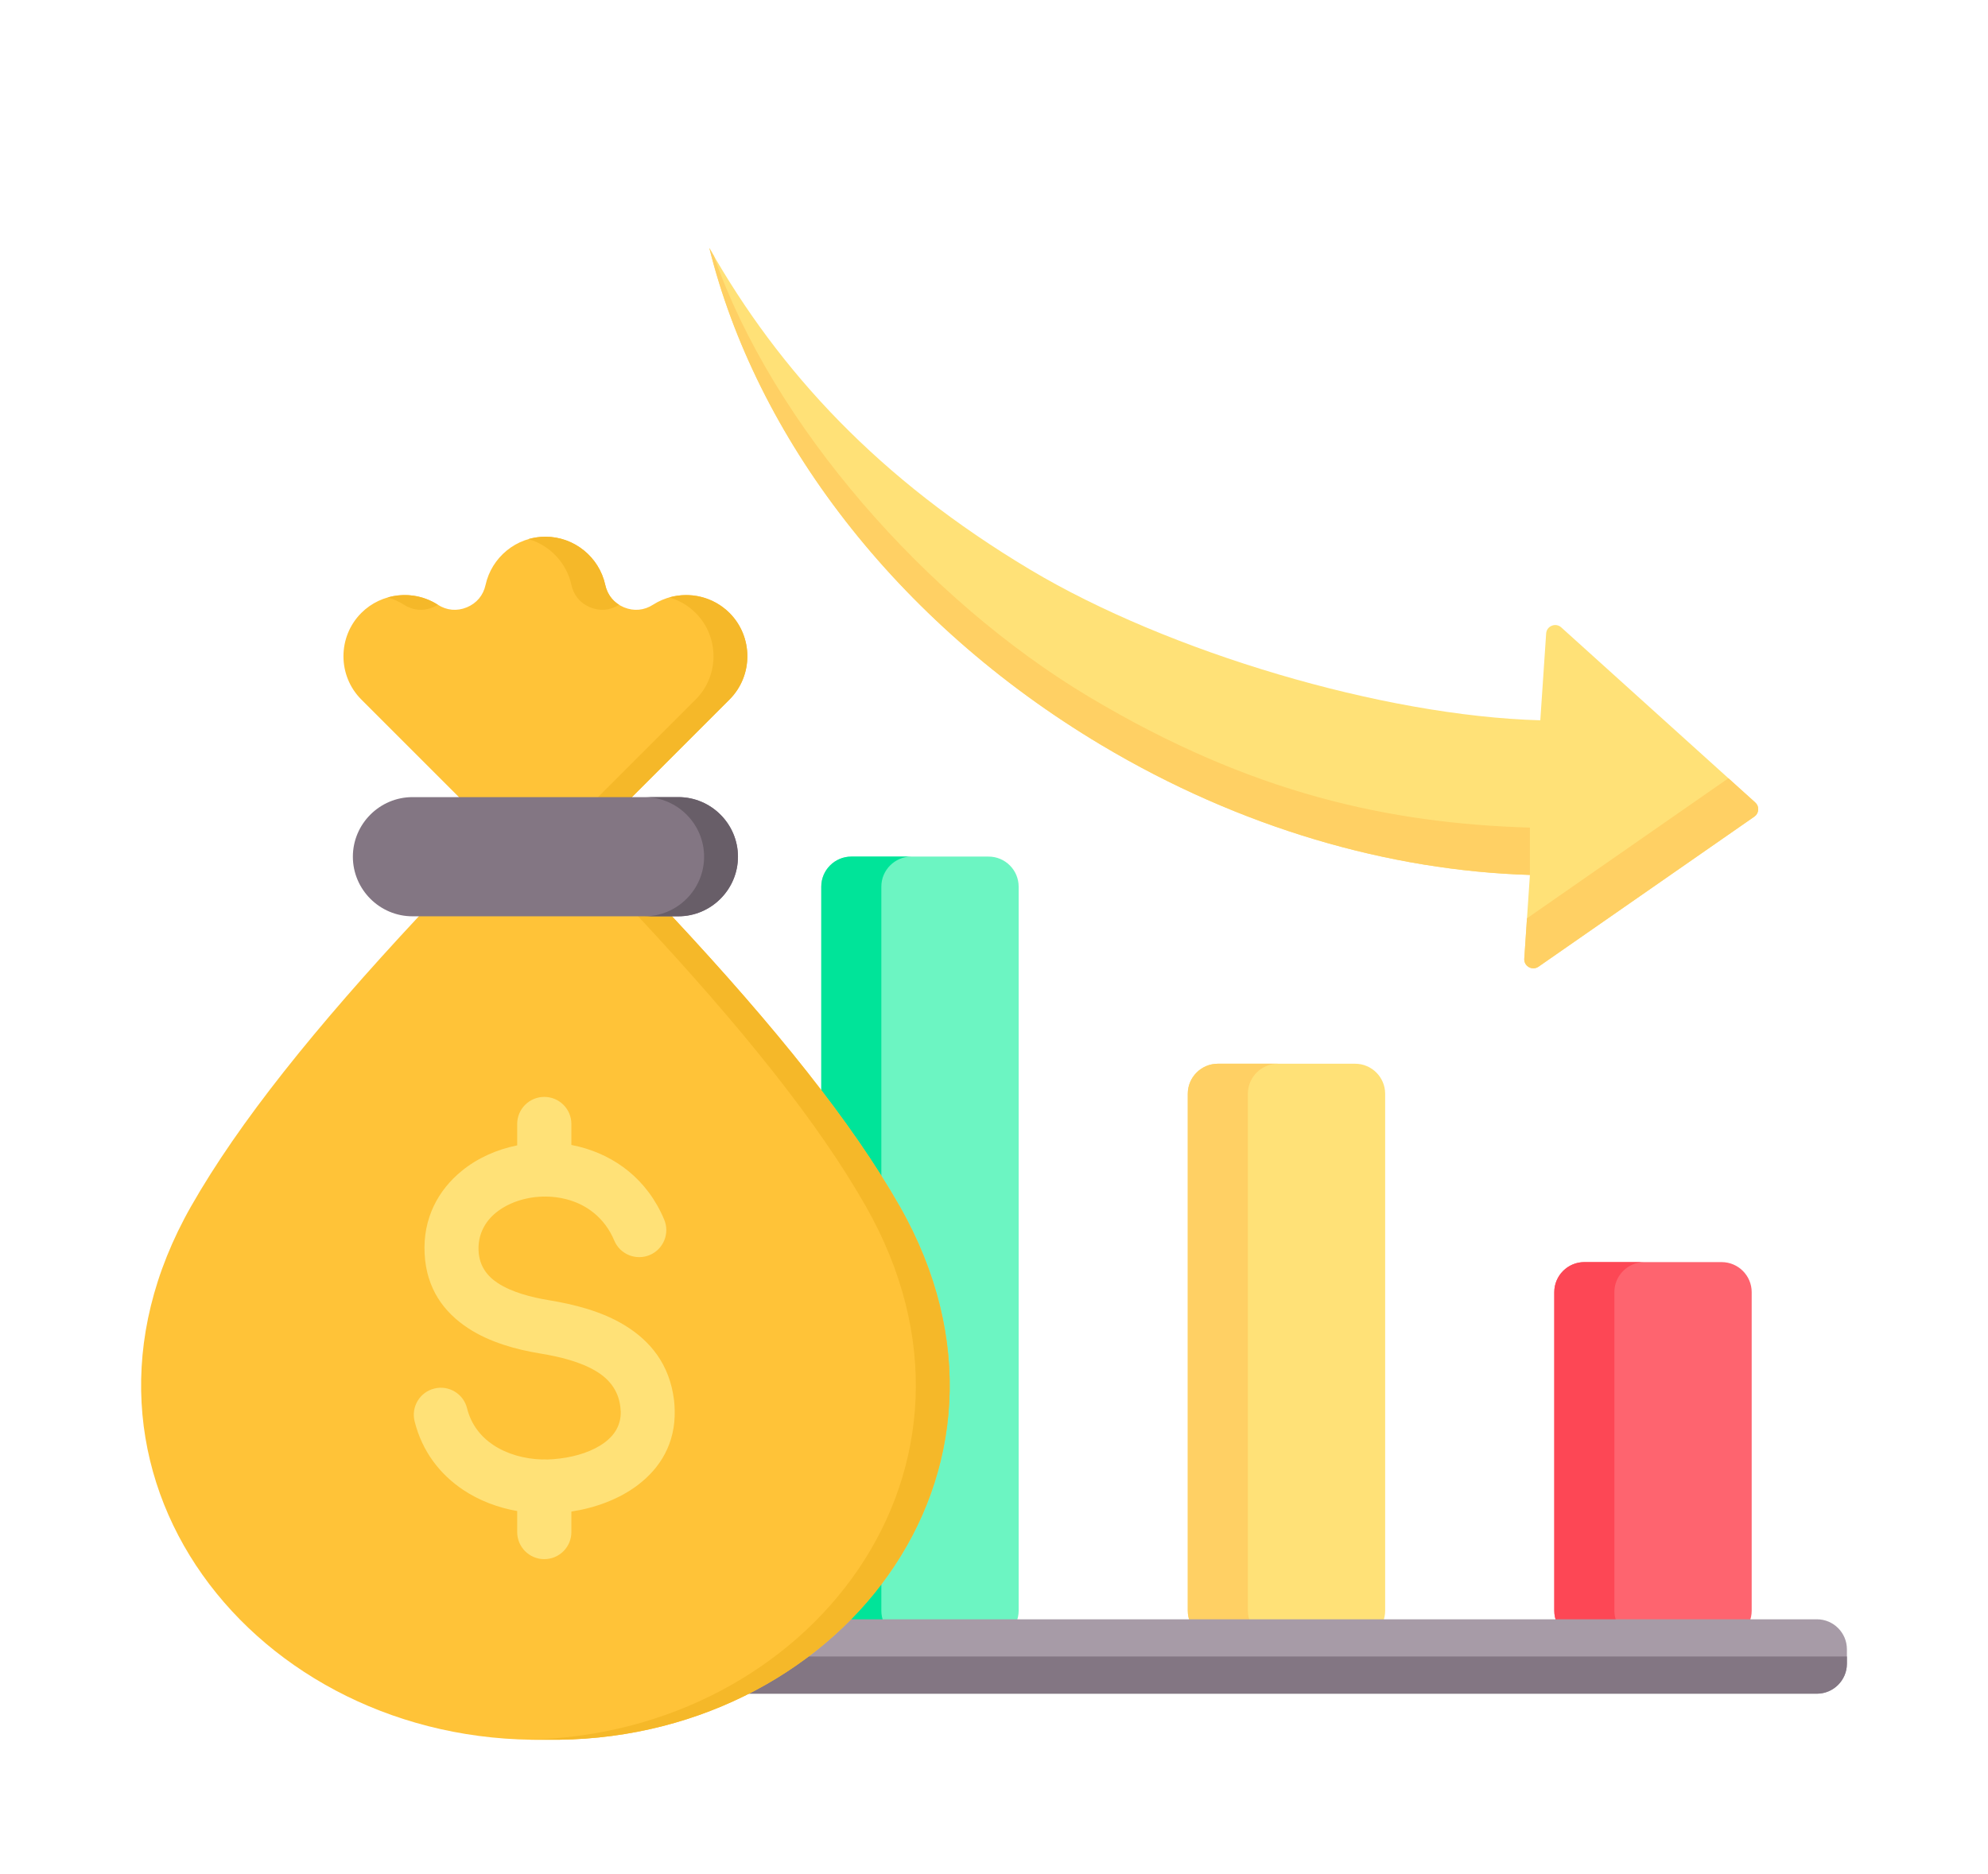
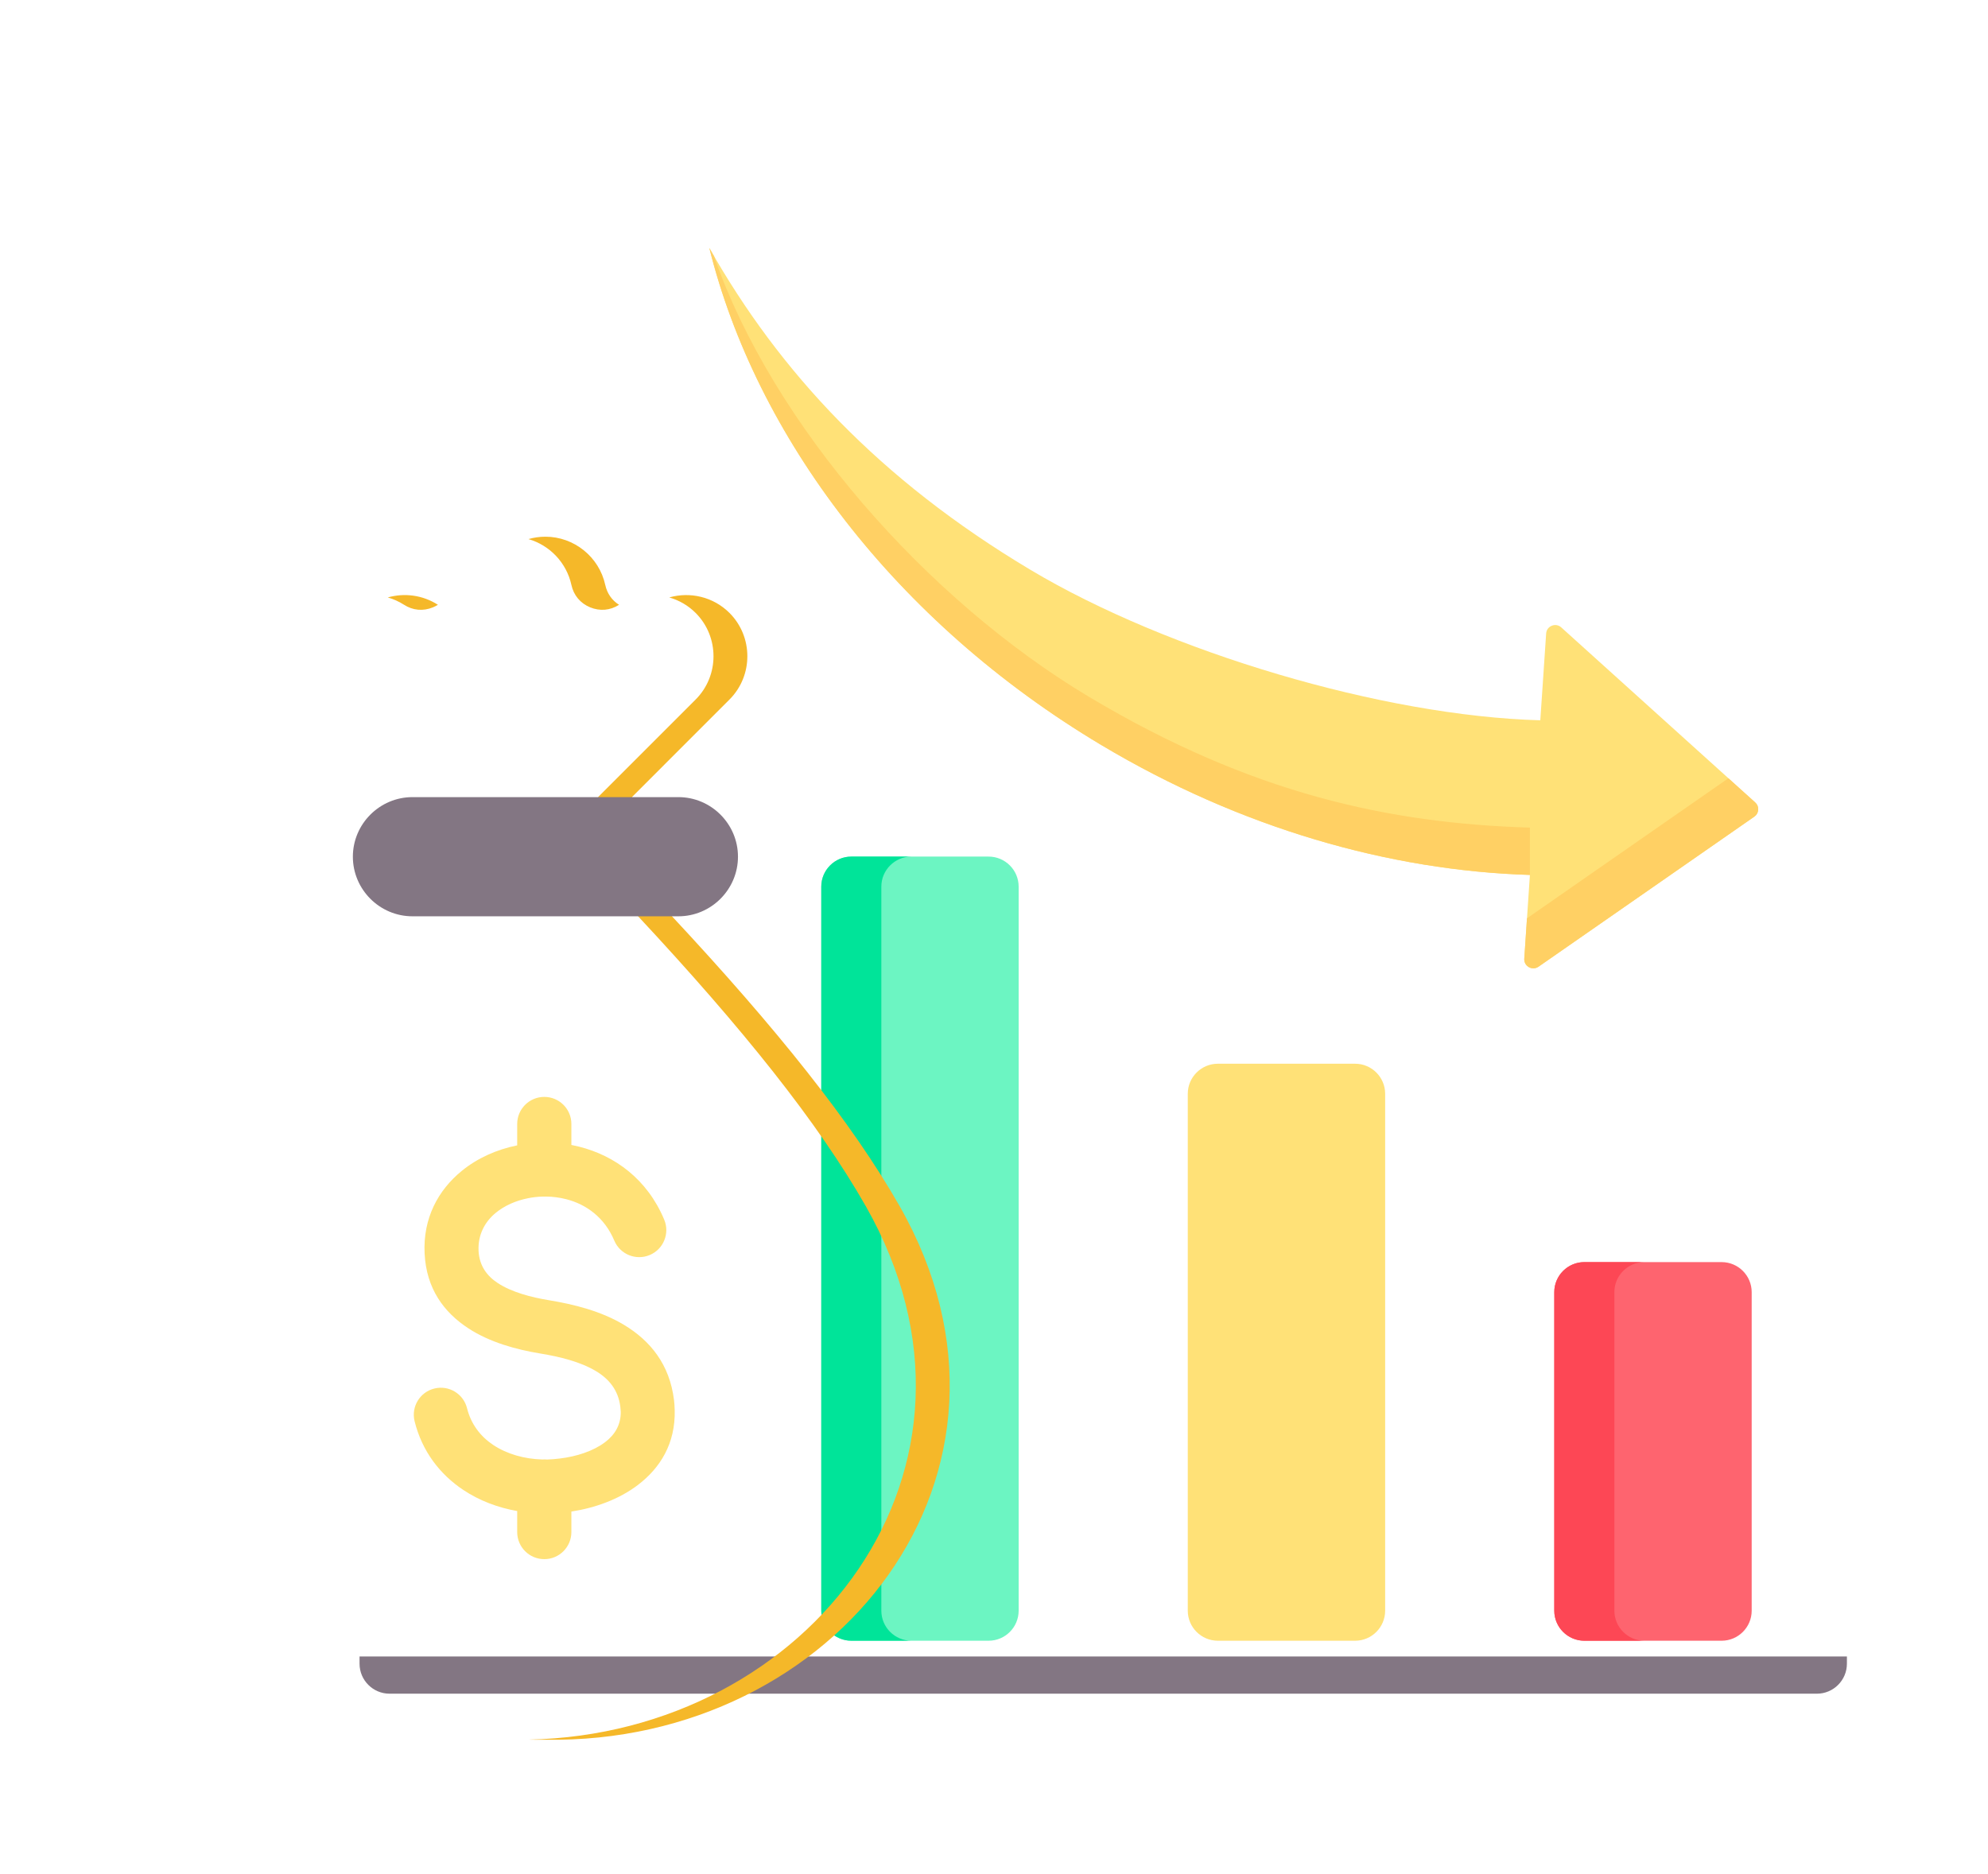
<svg xmlns="http://www.w3.org/2000/svg" width="70" height="66" viewBox="0 0 70 66" fill="none">
  <g filter="url(#filter0_d_311_36)">
    <path fill-rule="evenodd" clip-rule="evenodd" d="M29.976 26.166H34.81C35.393 26.166 35.868 26.642 35.868 27.224V52.723C35.868 53.306 35.393 53.781 34.81 53.781H29.976C29.393 53.781 28.918 53.306 28.918 52.723V27.224C28.918 26.642 29.393 26.166 29.976 26.166Z" fill="#6CF5C2" />
    <path fill-rule="evenodd" clip-rule="evenodd" d="M29.976 26.166H32.091C31.508 26.166 31.033 26.642 31.033 27.224V52.723C31.033 53.306 31.508 53.781 32.091 53.781H29.976C29.393 53.781 28.918 53.306 28.918 52.723V27.224C28.918 26.642 29.393 26.166 29.976 26.166Z" fill="#00E499" />
    <path fill-rule="evenodd" clip-rule="evenodd" d="M42.881 33.461H47.716C48.298 33.461 48.773 33.936 48.773 34.519V52.723C48.773 53.306 48.298 53.781 47.716 53.781C46.104 53.781 44.493 53.781 42.881 53.781C42.298 53.781 41.823 53.306 41.823 52.723C41.823 46.28 41.823 40.962 41.823 34.519C41.823 33.936 42.298 33.461 42.881 33.461Z" fill="#FFE177" />
-     <path fill-rule="evenodd" clip-rule="evenodd" d="M42.881 33.461H44.996C44.414 33.461 43.939 33.936 43.939 34.519V52.723C43.939 53.306 44.414 53.781 44.996 53.781H42.881C42.298 53.781 41.823 53.305 41.823 52.723C41.823 46.28 41.823 40.962 41.823 34.519C41.823 33.936 42.298 33.461 42.881 33.461Z" fill="#FFD064" />
    <path fill-rule="evenodd" clip-rule="evenodd" d="M60.621 40.447H55.786C55.204 40.447 54.728 40.922 54.728 41.505V52.723C54.728 53.306 55.204 53.781 55.786 53.781H60.621C61.203 53.781 61.679 53.306 61.679 52.723V41.505C61.679 40.922 61.203 40.447 60.621 40.447Z" fill="#FE646F" />
    <path fill-rule="evenodd" clip-rule="evenodd" d="M57.901 40.447H55.786C55.204 40.447 54.728 40.922 54.728 41.505V52.723C54.728 53.306 55.204 53.781 55.786 53.781H57.901C57.319 53.781 56.844 53.306 56.844 52.723V41.505C56.844 40.922 57.319 40.447 57.901 40.447Z" fill="#FD4755" />
-     <path fill-rule="evenodd" clip-rule="evenodd" d="M63.976 53.026H13.716C13.134 53.026 12.66 53.5 12.66 54.082V54.59C12.66 55.172 13.134 55.646 13.716 55.646H63.976C64.558 55.646 65.032 55.172 65.032 54.59V54.082C65.032 53.5 64.558 53.026 63.976 53.026Z" fill="#A79BA7" />
    <path fill-rule="evenodd" clip-rule="evenodd" d="M12.66 54.336V54.59C12.66 55.172 13.134 55.646 13.716 55.646H63.976C64.558 55.646 65.032 55.172 65.032 54.59V54.336H12.66Z" fill="#837683" />
    <path fill-rule="evenodd" clip-rule="evenodd" d="M53.87 26.812C48.941 26.662 43.681 25.166 38.779 22.238C31.495 17.888 26.617 11.345 24.976 4.731C27.441 9.084 30.945 12.879 36.285 16.068C41.128 18.96 48.706 21.216 54.236 21.366L54.442 18.311C54.45 18.185 54.524 18.083 54.641 18.036C54.757 17.989 54.882 18.011 54.974 18.095L61.804 24.26C61.879 24.328 61.915 24.417 61.909 24.517C61.902 24.618 61.855 24.702 61.772 24.759L54.173 30.044C54.069 30.115 53.942 30.121 53.833 30.059C53.724 29.997 53.663 29.885 53.672 29.76L53.87 26.812Z" fill="#FFE177" />
    <path fill-rule="evenodd" clip-rule="evenodd" d="M53.87 26.812C48.941 26.662 43.681 25.166 38.779 22.238C31.495 17.888 26.617 11.345 24.976 4.731C25.012 4.796 25.049 4.86 25.086 4.925L25.089 4.929L25.091 4.934L25.092 4.935L25.094 4.939L25.097 4.943L25.141 5.02C27.194 10.94 32.626 17.125 38.355 20.546C44.084 23.967 48.942 24.996 53.87 25.146L53.87 26.812ZM60.859 23.408L53.767 28.34L53.672 29.76C53.663 29.886 53.724 29.997 53.833 30.059C53.942 30.121 54.069 30.116 54.173 30.044L61.772 24.76C61.855 24.702 61.902 24.618 61.908 24.518C61.915 24.417 61.879 24.328 61.804 24.26L60.859 23.408Z" fill="#FFD064" />
-     <path fill-rule="evenodd" clip-rule="evenodd" d="M22.255 24.067L23.662 28.268C27.329 32.201 30 35.533 31.677 38.476C37.035 47.883 29.412 57.439 19.204 57.267C8.997 57.439 1.375 47.883 6.732 38.476C8.409 35.533 11.081 32.201 14.748 28.268L16.159 24.071L12.723 20.635C11.884 19.797 11.884 18.424 12.723 17.585C13.437 16.872 14.566 16.751 15.415 17.296C15.73 17.499 16.092 17.531 16.438 17.388C16.784 17.244 17.017 16.966 17.097 16.6C17.309 15.631 18.175 14.901 19.205 14.901C20.215 14.901 21.097 15.613 21.312 16.6C21.392 16.966 21.625 17.244 21.971 17.388C22.317 17.531 22.679 17.499 22.994 17.296C23.828 16.761 24.958 16.858 25.686 17.585V17.585C26.525 18.424 26.525 19.797 25.686 20.635L22.255 24.067Z" fill="#FFC338" />
    <path fill-rule="evenodd" clip-rule="evenodd" d="M22.255 24.067L23.662 28.269C27.329 32.201 30 35.533 31.677 38.476C37.035 47.883 29.413 57.439 19.205 57.267C19.005 57.27 18.806 57.268 18.608 57.264C28.513 57.063 35.737 47.7 30.484 38.476C28.808 35.533 26.136 32.201 22.469 28.269L21.062 24.067L24.494 20.635C25.333 19.797 25.333 18.424 24.494 17.585V17.585C24.227 17.318 23.906 17.137 23.565 17.04C24.294 16.832 25.114 17.014 25.686 17.585V17.585C26.525 18.424 26.525 19.797 25.686 20.635L22.255 24.067ZM13.654 17.04C14.237 16.874 14.881 16.954 15.415 17.296L15.419 17.299C15.365 17.333 15.307 17.362 15.246 17.388C14.9 17.531 14.538 17.499 14.223 17.296C14.043 17.181 13.852 17.096 13.654 17.04ZM18.608 14.985C19.354 15.201 19.948 15.813 20.12 16.6C20.2 16.966 20.433 17.244 20.779 17.388C21.124 17.53 21.484 17.499 21.798 17.299C21.548 17.143 21.378 16.901 21.312 16.6C21.097 15.613 20.215 14.901 19.205 14.901C18.998 14.901 18.798 14.93 18.608 14.985Z" fill="#F5B829" />
    <path fill-rule="evenodd" clip-rule="evenodd" d="M14.524 28.269H23.886C25.041 28.269 25.985 27.324 25.985 26.17C25.985 25.016 25.041 24.072 23.886 24.072H14.524C13.369 24.072 12.425 25.016 12.425 26.17C12.425 27.325 13.369 28.269 14.524 28.269Z" fill="#837683" />
-     <path fill-rule="evenodd" clip-rule="evenodd" d="M22.693 28.269H23.886C25.04 28.269 25.984 27.324 25.984 26.17C25.984 25.016 25.04 24.072 23.886 24.072H22.693C23.848 24.072 24.792 25.016 24.792 26.17C24.792 27.324 23.848 28.269 22.693 28.269Z" fill="#685E68" />
    <path fill-rule="evenodd" clip-rule="evenodd" d="M19.097 47.398C19.119 47.396 19.142 47.395 19.165 47.395C19.192 47.395 19.219 47.396 19.246 47.398L19.291 47.398C19.41 47.395 19.55 47.384 19.711 47.364C20.3 47.293 20.89 47.105 21.309 46.786C21.645 46.532 21.868 46.176 21.857 45.71C21.856 45.673 21.851 45.616 21.842 45.538C21.77 44.951 21.437 44.559 20.993 44.291C20.438 43.956 19.707 43.778 19.023 43.666C18.171 43.526 17.247 43.272 16.494 42.781C15.631 42.218 15.011 41.384 14.951 40.142C14.891 38.906 15.424 37.914 16.264 37.231C16.81 36.786 17.489 36.481 18.211 36.336V35.582C18.211 35.056 18.638 34.629 19.165 34.629C19.692 34.629 20.119 35.056 20.119 35.582V36.321C20.212 36.339 20.304 36.36 20.396 36.383C21.649 36.7 22.789 37.524 23.387 38.95C23.591 39.435 23.363 39.994 22.877 40.198C22.391 40.402 21.832 40.173 21.629 39.688C21.289 38.878 20.643 38.41 19.934 38.231C19.704 38.172 19.468 38.142 19.233 38.139C19.211 38.141 19.188 38.141 19.165 38.141C19.146 38.141 19.127 38.141 19.108 38.14C18.931 38.144 18.755 38.164 18.585 38.199C18.161 38.284 17.77 38.457 17.463 38.706C17.072 39.025 16.823 39.484 16.851 40.053C16.877 40.578 17.149 40.938 17.53 41.187C18.021 41.507 18.692 41.684 19.328 41.789C20.211 41.934 21.174 42.175 21.976 42.66C22.89 43.211 23.58 44.041 23.734 45.315C23.746 45.415 23.754 45.532 23.757 45.665C23.785 46.828 23.254 47.694 22.457 48.299C21.793 48.803 20.948 49.105 20.119 49.232V49.954C20.119 50.481 19.692 50.908 19.165 50.908C18.638 50.908 18.211 50.481 18.211 49.954V49.214C17.529 49.094 16.877 48.846 16.316 48.473C15.494 47.925 14.864 47.118 14.598 46.05C14.473 45.54 14.784 45.024 15.295 44.899C15.805 44.773 16.32 45.085 16.446 45.596C16.587 46.161 16.924 46.591 17.366 46.886C17.854 47.21 18.466 47.381 19.097 47.398Z" fill="#FFE177" />
  </g>
  <defs>
    <filter id="filter0_d_311_36" x="0" y="0" width="70" height="70" filterUnits="userSpaceOnUse" color-interpolation-filters="sRGB">
      <feFlood flood-opacity="0" result="BackgroundImageFix" />
      <feColorMatrix in="SourceAlpha" type="matrix" values="0 0 0 0 0 0 0 0 0 0 0 0 0 0 0 0 0 0 127 0" result="hardAlpha" />
      <feOffset dy="4" />
      <feGaussianBlur stdDeviation="2" />
      <feComposite in2="hardAlpha" operator="out" />
      <feColorMatrix type="matrix" values="0 0 0 0 0 0 0 0 0 0 0 0 0 0 0 0 0 0 0.25 0" />
      <feBlend mode="normal" in2="BackgroundImageFix" result="effect1_dropShadow_311_36" />
      <feBlend mode="normal" in="SourceGraphic" in2="effect1_dropShadow_311_36" result="shape" />
    </filter>
  </defs>
</svg>